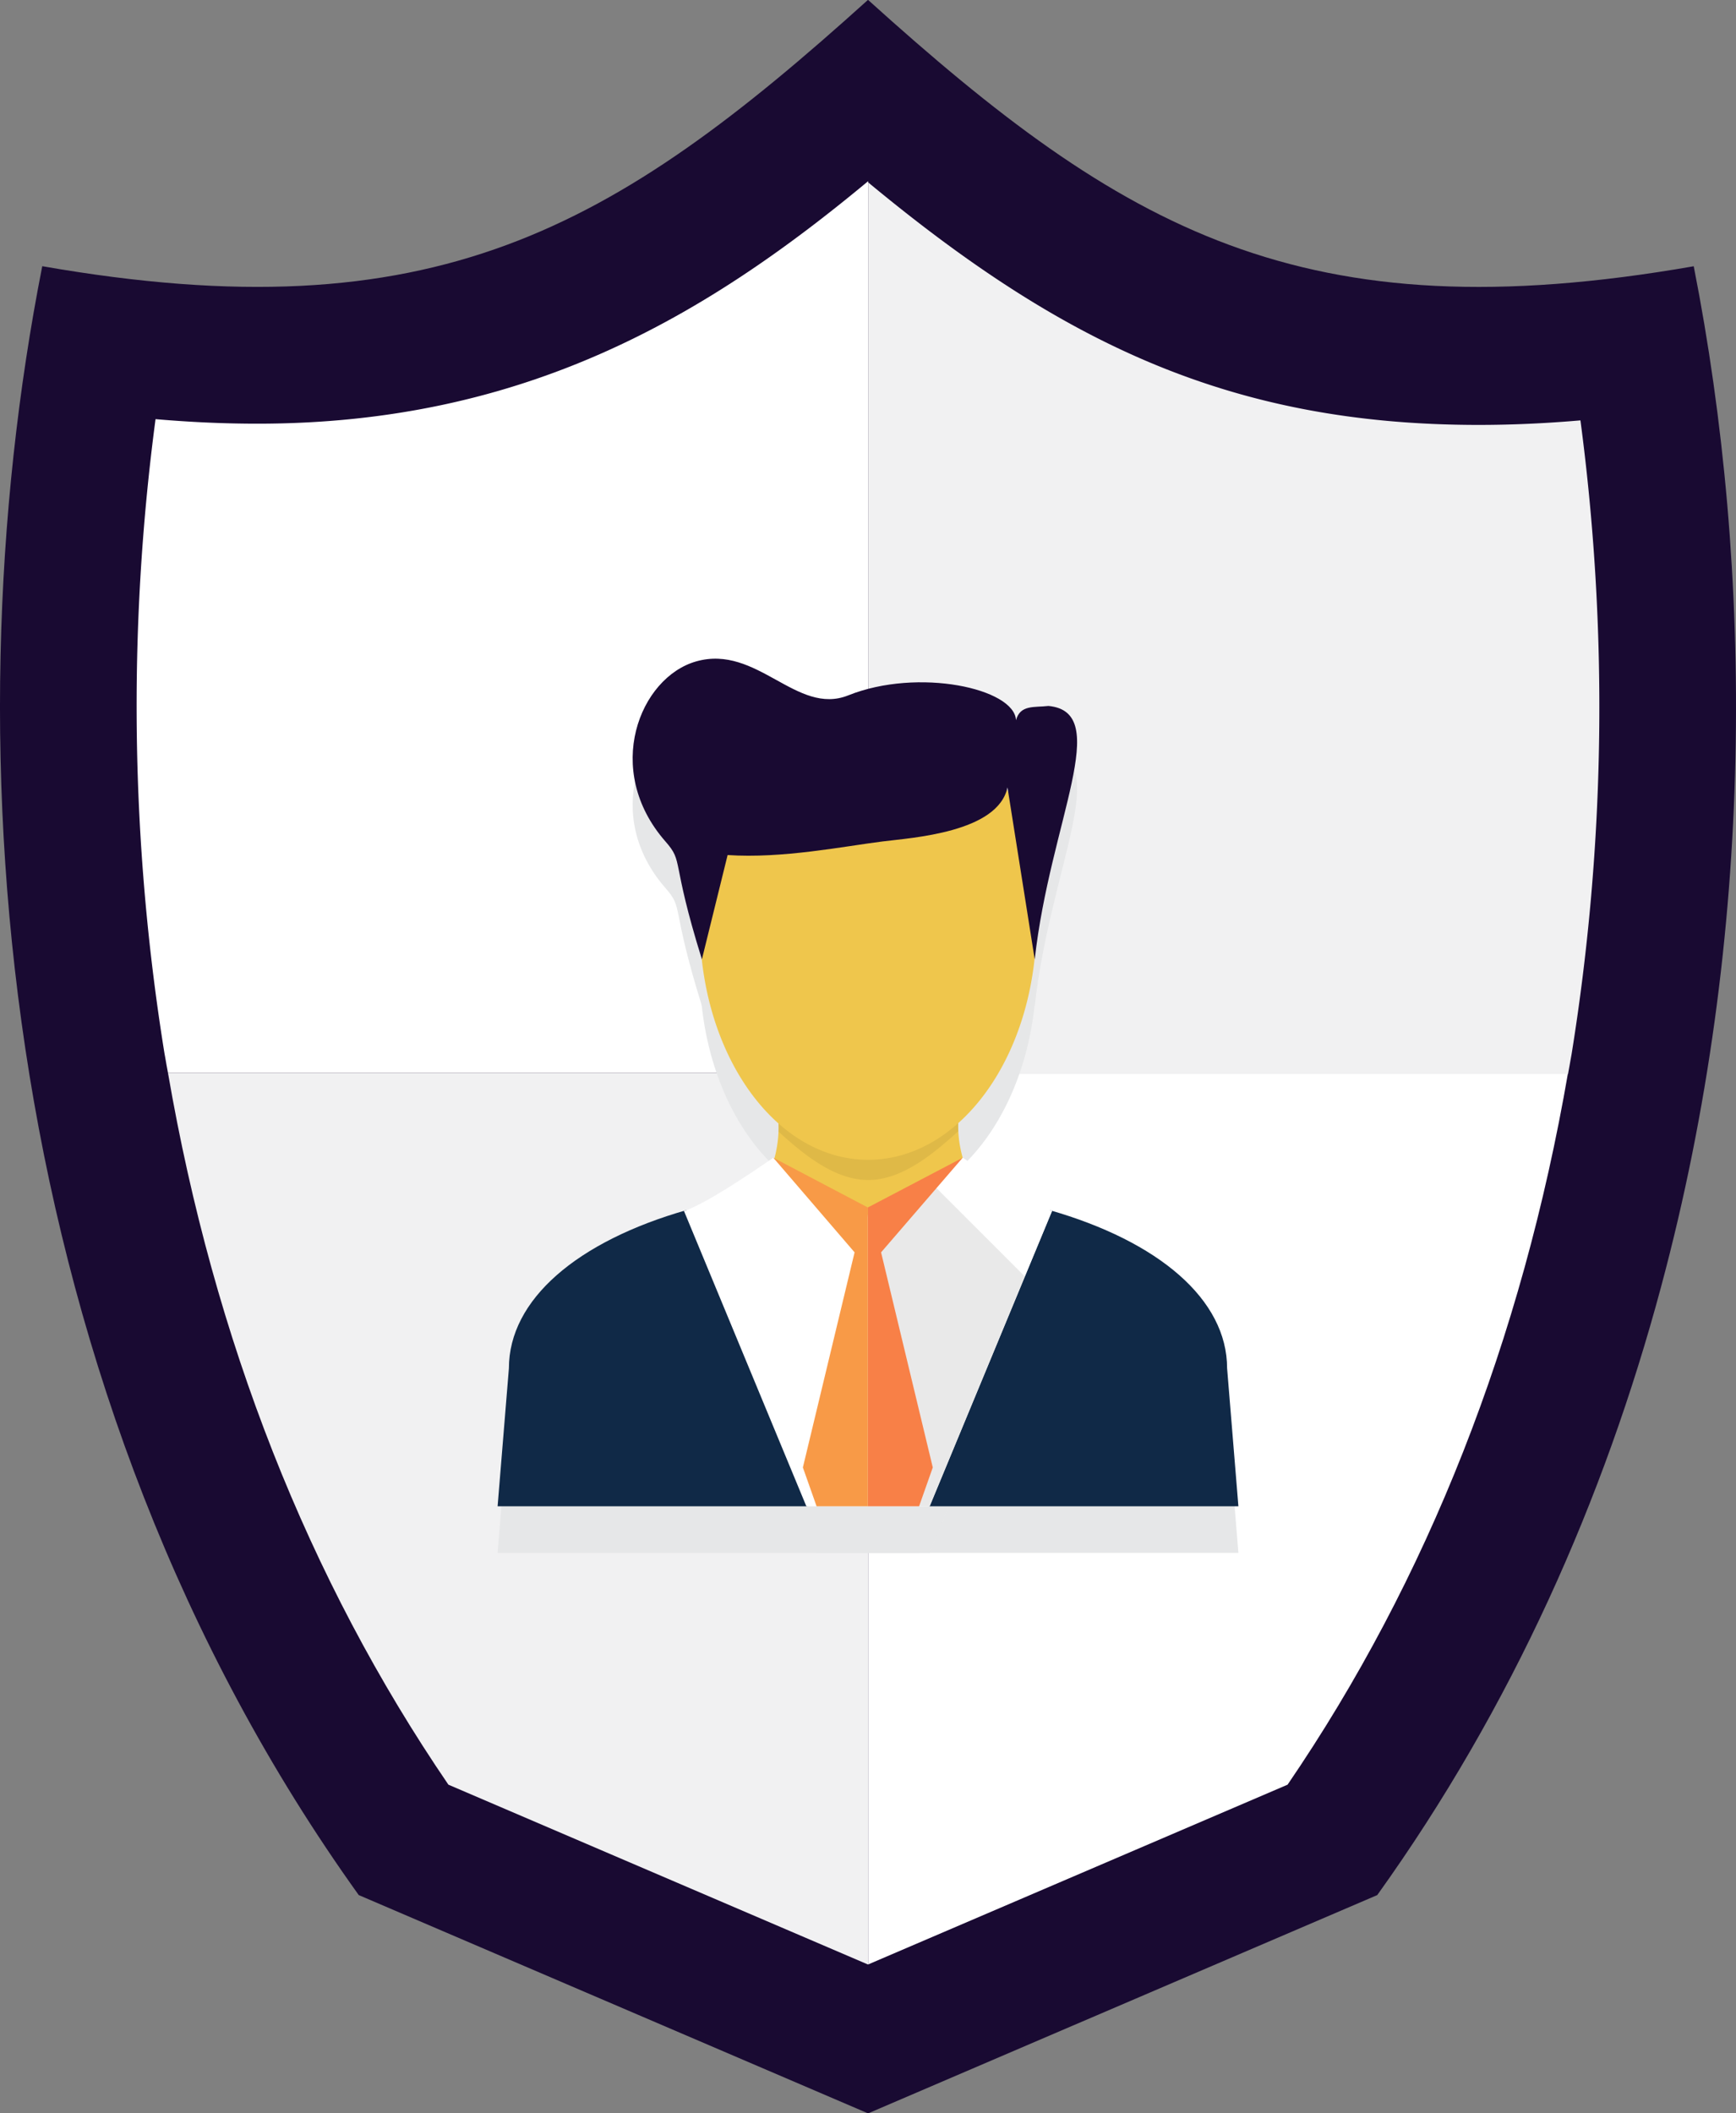
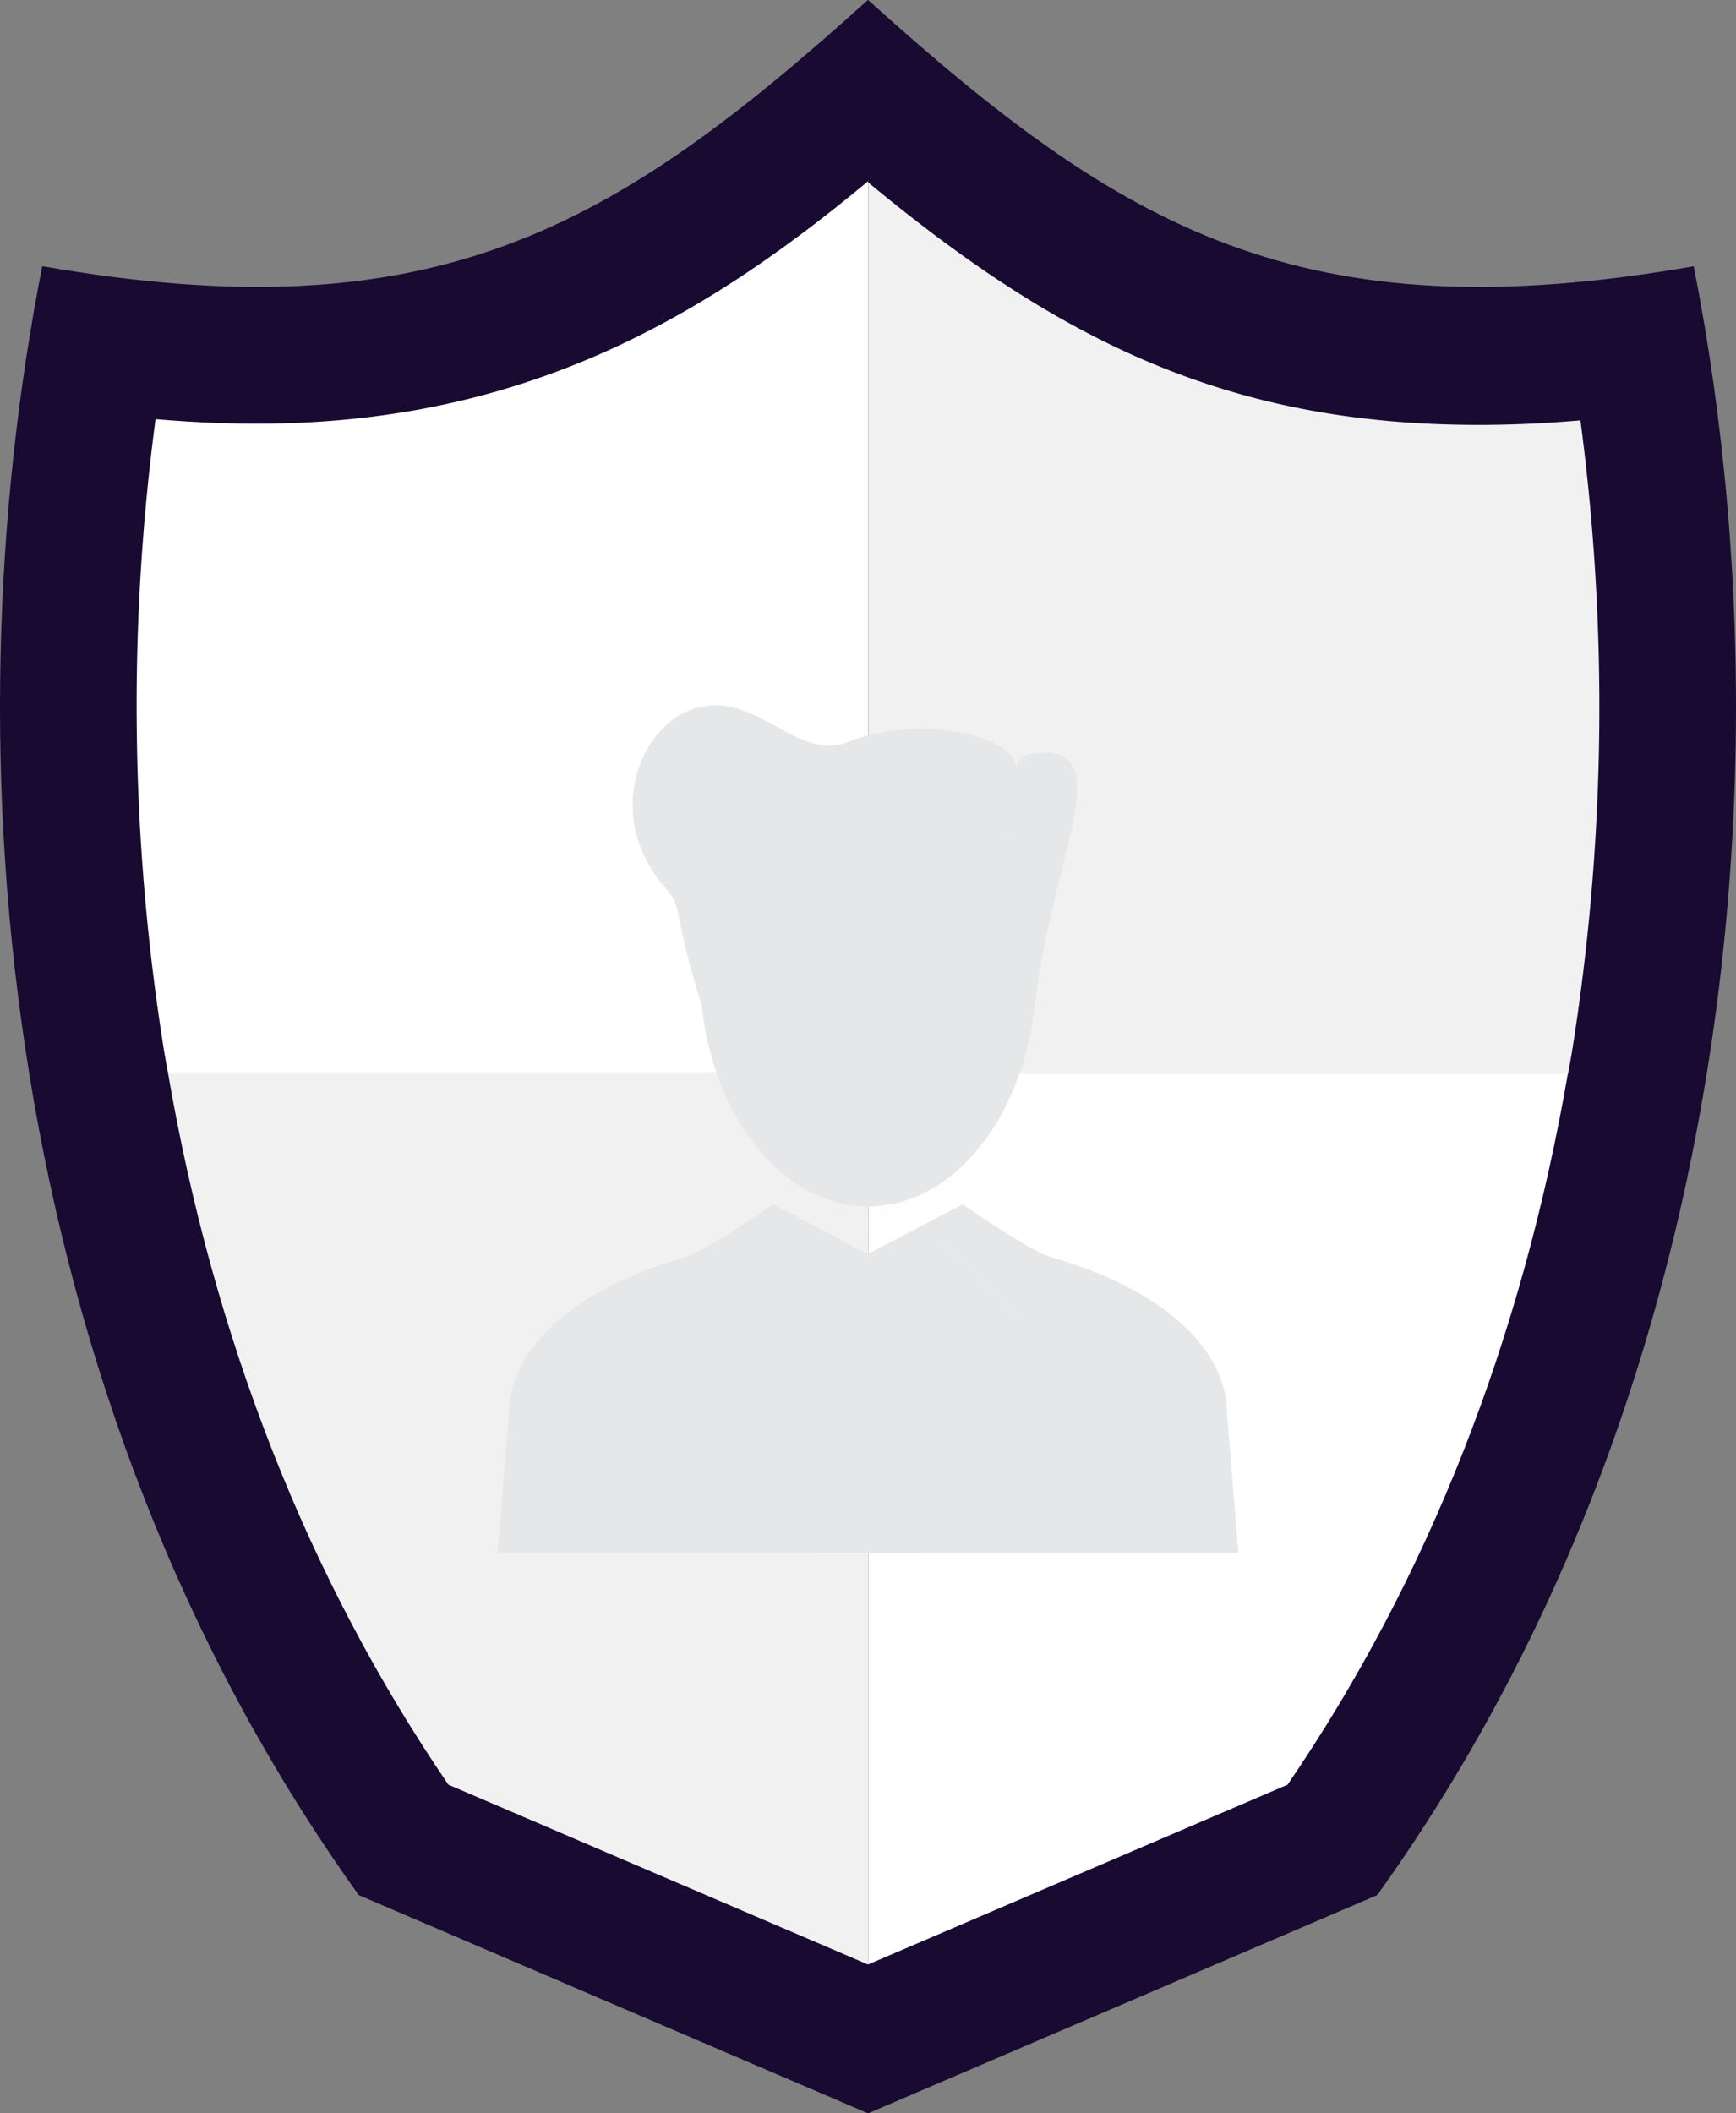
<svg xmlns="http://www.w3.org/2000/svg" width="319.79" height="389.183" viewBox="0 0 319.79 389.183">
  <rect x="0" y="0" width="319.79" height="389.183" fill="#808080" stroke="none" />
  <defs>
    <clipPath id="clip-path">
      <rect id="SVGID" width="140.984" height="159.211" fill="none" />
    </clipPath>
    <clipPath id="clip-path-2">
-       <rect id="SVGID-2" data-name="SVGID" width="140.984" height="159.211" fill="#190a32" />
-     </clipPath>
+       </clipPath>
  </defs>
  <g id="Group_23625" data-name="Group 23625" transform="translate(-654.348 -1503.519)">
    <g id="Group_23616" data-name="Group 23616" transform="translate(654.348 1503.519)">
      <g id="Group_23615" data-name="Group 23615">
        <g id="Group_23613" data-name="Group 23613">
          <path id="Path_67952" data-name="Path 67952" d="M699.577,1503.52h-.035v389.166l.035.014,37.517-16.084,1.956-.834,54.3-23.273c24.886-34.7,41.823-72.99,52.281-112l.025-.1c17.428-64.881,17.046-131.824,5.993-187.859C779.486,1565.142,746.533,1545.9,699.577,1503.52Z" transform="translate(-539.647 -1503.517)" fill="#190a32" />
          <path id="Path_67953" data-name="Path 67953" d="M662.132,1552.542c-17.7,89.749-8.013,207.492,58.3,299.965l93.783,40.185.028,0V1503.526l-.028-.007C767.25,1545.9,734.29,1565.148,662.132,1552.542Z" transform="translate(-654.348 -1503.519)" fill="#190a32" />
        </g>
        <g id="Group_23614" data-name="Group 23614" transform="translate(25.167 33.36)">
          <path id="Path_67954" data-name="Path 67954" d="M663.093,1559.359c8.484,49.186,25.824,93.251,51.659,131.095l77.274,33.109.018-.007.028.007.007,0v-164.2Z" transform="translate(-657.32 -1395.156)" fill="#f1f1f2" />
          <path id="Path_67955" data-name="Path 67955" d="M796.221,1512.948l-.035.028c-29.907,24.848-63.168,44.636-112.481,44.636-6.039,0-12.263-.276-18.759-.835a401.771,401.771,0,0,0,1.638,116.751q.159.87.308,1.737c.106.63.234,1.252.343,1.886H796.221Z" transform="translate(-661.461 -1512.948)" fill="#fff" />
          <path id="Path_67956" data-name="Path 67956" d="M699.55,1723.559l77.26-33.105c25.842-37.843,43.175-81.906,51.662-131.095H699.55Z" transform="translate(-564.791 -1395.156)" fill="#fff" />
          <path id="Path_67957" data-name="Path 67957" d="M830.758,1556.842c-6.489.559-12.712.835-18.752.835-46.218,0-77.331-15.575-112.456-44.665v164.2H828.472c.11-.629.233-1.249.34-1.882.1-.58.209-1.161.311-1.745A401.876,401.876,0,0,0,830.758,1556.842Z" transform="translate(-564.791 -1512.786)" fill="#f1f1f2" />
        </g>
      </g>
    </g>
    <g id="Group_23624" data-name="Group 23624" transform="translate(743.749 1621.702)">
      <g id="Group_23619" data-name="Group 23619" transform="translate(0 8.573)" style="mix-blend-mode: multiply;isolation: isolate">
        <g id="Group_23618" data-name="Group 23618">
          <g id="Group_23617" data-name="Group 23617" clip-path="url(#clip-path)">
-             <path id="Path_67958" data-name="Path 67958" d="M732.509,1563.443H698.672a22.248,22.248,0,0,1,.4,4.95c-.2,5.378-2.427,10.391-5.845,15.352h44.71c-3.432-5.76-5.5-10.331-5.739-15.437A22.646,22.646,0,0,1,732.509,1563.443Z" transform="translate(-645.065 -1478.187)" fill="#e6e7e8" />
            <path id="Path_67959" data-name="Path 67959" d="M732.935,1568.924l-33.4,82.182h70.52l-4.341-53.028C765.712,1585.411,753.141,1574.695,732.935,1568.924Z" transform="translate(-629.068 -1464.276)" fill="#e6e7e8" />
-             <path id="Path_67960" data-name="Path 67960" d="M711.447,1571.06h-.007c-3.665,2.873-8.417,5.99-11.909,6.025v80.77l.265-.626,28.665-69.154,5.01-12.072c-4.228-1.221-16.462-9.8-16.462-9.8A73.8,73.8,0,0,1,711.447,1571.06Z" transform="translate(-629.073 -1471.184)" fill="#e6e7e8" />
+             <path id="Path_67960" data-name="Path 67960" d="M711.447,1571.06h-.007c-3.665,2.873-8.417,5.99-11.909,6.025v80.77l.265-.626,28.665-69.154,5.01-12.072A73.8,73.8,0,0,1,711.447,1571.06Z" transform="translate(-629.073 -1471.184)" fill="#e6e7e8" />
            <path id="Path_67961" data-name="Path 67961" d="M699.533,1577.074v80.788L733.466,1576c-4.239-1.21-16.462-9.8-16.462-9.8S706.053,1577.014,699.533,1577.074Z" transform="translate(-629.068 -1471.184)" fill="#e6e7e8" />
            <path id="Path_67962" data-name="Path 67962" d="M683.958,1598.077l-4.341,53.028h70.524l-33.41-82.182C696.529,1574.695,683.958,1585.411,683.958,1598.077Z" transform="translate(-679.615 -1464.276)" fill="#e6e7e8" />
            <path id="Path_67963" data-name="Path 67963" d="M689.959,1576l33.933,81.859v-80.788c-6.528-.06-17.474-10.872-17.474-10.872S694.191,1574.792,689.959,1576Z" transform="translate(-653.367 -1471.184)" fill="#e6e7e8" />
            <path id="Path_67964" data-name="Path 67964" d="M711.439,1567.575l-11.908,4.3v81.775l.1.094h.163l28.666-69.154-17.014-17.014Z" transform="translate(-629.073 -1467.7)" fill="#e6e7e8" opacity="0.1" />
            <path id="Path_67965" data-name="Path 67965" d="M699.533,1575.365v81.768l11.96-33.891-9.523-39.613L717,1566.2Z" transform="translate(-629.067 -1471.183)" fill="#e6e7e8" />
            <path id="Path_67966" data-name="Path 67966" d="M709.583,1583.628l-9.524,39.613,11.969,33.891v-81.768l-17.417-9.162Z" transform="translate(-641.561 -1471.183)" fill="#e6e7e8" />
            <path id="Path_67967" data-name="Path 67967" d="M695.172,1568.393c4.769,4.359,10.441,8.916,16.515,8.916,6.117,0,11.806-4.624,16.611-9a22.646,22.646,0,0,1,.308-4.865H694.768A22.248,22.248,0,0,1,695.172,1568.393Z" transform="translate(-641.161 -1478.187)" fill="#e6e7e8" opacity="0.07" />
            <path id="Path_67968" data-name="Path 67968" d="M723.973,1547.052a132.109,132.109,0,0,1-23.277-2.066c-6.1,7.954-9.91,19.3-9.91,31.9,0,24.059,13.883,43.553,31.007,43.553s31-19.494,31-43.553c0-12.27-3.619-23.354-9.44-31.272A131.386,131.386,0,0,1,723.973,1547.052Z" transform="translate(-651.268 -1525.031)" fill="#e6e7e8" />
            <path id="Path_67969" data-name="Path 67969" d="M763.888,1548.932c-2.636.3-5.2-.258-5.983,2.625-.265-5.834-17.991-9.736-30.912-4.571-9.507,3.8-16.781-9.457-28.014-6.255-10.374,2.951-17.237,19.937-5.654,33.151,3.449,3.931.9,3.011,6.719,21.713l4.737-19.208c10.027.686,21.38-1.6,28.52-2.505,5.36-.679,21.274-1.631,23.036-9.963l5.017,31.676C764.2,1570.107,775.8,1550.064,763.888,1548.932Z" transform="translate(-660.148 -1537.111)" fill="#e6e7e8" />
            <path id="Path_67970" data-name="Path 67970" d="M700.061,1546c-2.491-1.27-2.852-4.143-7.256-2.54-1.065.824-3.078,4.932-2.59,9.032.311,2.632,1.4,3,1.755,3.118a9.538,9.538,0,0,1,2.371,1.16l4.076.28c11.12.767,19.268-4.3,33.693-10.5l-20.337,2.526A25.032,25.032,0,0,1,700.061,1546Z" transform="translate(-652.908 -1530.104)" fill="#e6e7e8" />
          </g>
        </g>
      </g>
      <g id="Group_23623" data-name="Group 23623">
        <g id="Group_23622" data-name="Group 23622">
          <g id="Group_23621" data-name="Group 23621" clip-path="url(#clip-path-2)">
            <g id="Group_23620" data-name="Group 23620" transform="translate(0.002 3.117)">
              <path id="Path_67971" data-name="Path 67971" d="M732.509,1561.02H698.672a22.229,22.229,0,0,1,.4,4.95c-.2,5.378-2.427,10.391-5.845,15.348h44.71c-3.432-5.756-5.5-10.327-5.739-15.433A22.646,22.646,0,0,1,732.509,1561.02Z" transform="translate(-645.067 -1478.88)" fill="#efc64c" />
-               <path id="Path_67972" data-name="Path 67972" d="M732.935,1566.5l-33.4,82.185h70.52l-4.341-53.028C765.712,1582.988,753.141,1572.274,732.935,1566.5Z" transform="translate(-629.07 -1464.971)" fill="#102947" />
              <path id="Path_67973" data-name="Path 67973" d="M711.447,1568.633h-.007c-3.665,2.876-8.417,5.993-11.909,6.025v80.77l.265-.626,28.665-69.154,5.01-12.068c-4.228-1.22-16.462-9.8-16.462-9.8A73.221,73.221,0,0,1,711.447,1568.633Z" transform="translate(-629.075 -1471.877)" fill="#fff" />
              <path id="Path_67974" data-name="Path 67974" d="M699.533,1574.652v80.787l33.933-81.86c-4.239-1.209-16.462-9.8-16.462-9.8S706.053,1574.588,699.533,1574.652Z" transform="translate(-629.07 -1471.877)" fill="#fff" />
-               <path id="Path_67975" data-name="Path 67975" d="M683.958,1595.657l-4.341,53.028h70.524l-33.41-82.185C696.529,1572.274,683.958,1582.988,683.958,1595.657Z" transform="translate(-679.617 -1464.971)" fill="#102947" />
              <path id="Path_67976" data-name="Path 67976" d="M689.959,1573.579l33.933,81.86v-80.787c-6.528-.064-17.474-10.873-17.474-10.873S694.191,1572.37,689.959,1573.579Z" transform="translate(-653.369 -1471.877)" fill="#fff" />
              <path id="Path_67977" data-name="Path 67977" d="M711.439,1565.151l-11.908,4.3v81.775l.1.094h.163l28.666-69.154-17.014-17.015Z" transform="translate(-629.075 -1468.394)" fill="#231f20" opacity="0.1" />
              <path id="Path_67978" data-name="Path 67978" d="M699.533,1572.941v81.768l11.96-33.891-9.523-39.613L717,1563.779Z" transform="translate(-629.068 -1471.877)" fill="#f88047" />
              <path id="Path_67979" data-name="Path 67979" d="M709.583,1581.205l-9.524,39.613,11.969,33.891v-81.768l-17.417-9.162Z" transform="translate(-641.563 -1471.877)" fill="#f89a47" />
              <path id="Path_67980" data-name="Path 67980" d="M695.172,1565.97c4.769,4.359,10.441,8.916,16.515,8.916,6.117,0,11.806-4.628,16.611-9a22.646,22.646,0,0,1,.308-4.865H694.768A22.229,22.229,0,0,1,695.172,1565.97Z" transform="translate(-641.163 -1478.88)" opacity="0.07" />
              <path id="Path_67981" data-name="Path 67981" d="M723.973,1544.632a131.832,131.832,0,0,1-23.277-2.069c-6.1,7.957-9.91,19.3-9.91,31.9,0,24.055,13.883,43.549,31.007,43.549s31-19.494,31-43.549c0-12.27-3.619-23.354-9.44-31.273A131.386,131.386,0,0,1,723.973,1544.632Z" transform="translate(-651.27 -1525.727)" fill="#efc64c" />
-               <path id="Path_67982" data-name="Path 67982" d="M763.888,1546.509c-2.636.3-5.2-.258-5.983,2.625-.265-5.838-17.991-9.74-30.912-4.571-9.507,3.8-16.781-9.457-28.014-6.255-10.374,2.951-17.237,19.937-5.654,33.151,3.449,3.931.9,3.011,6.719,21.713l4.737-19.208c10.027.686,21.38-1.6,28.52-2.5,5.36-.68,21.274-1.631,23.036-9.963l5.017,31.676C764.2,1567.684,775.8,1547.641,763.888,1546.509Z" transform="translate(-660.15 -1537.804)" fill="#190a32" />
              <path id="Path_67983" data-name="Path 67983" d="M700.061,1543.579c-2.491-1.27-2.852-4.146-7.256-2.541-1.065.825-3.078,4.932-2.59,9.033.311,2.632,1.4,2.993,1.755,3.117a9.556,9.556,0,0,1,2.371,1.161l4.076.279c11.12.768,19.268-4.3,33.693-10.5l-20.337,2.53A25.038,25.038,0,0,1,700.061,1543.579Z" transform="translate(-652.91 -1530.798)" fill="#190a32" />
            </g>
          </g>
        </g>
      </g>
    </g>
  </g>
</svg>